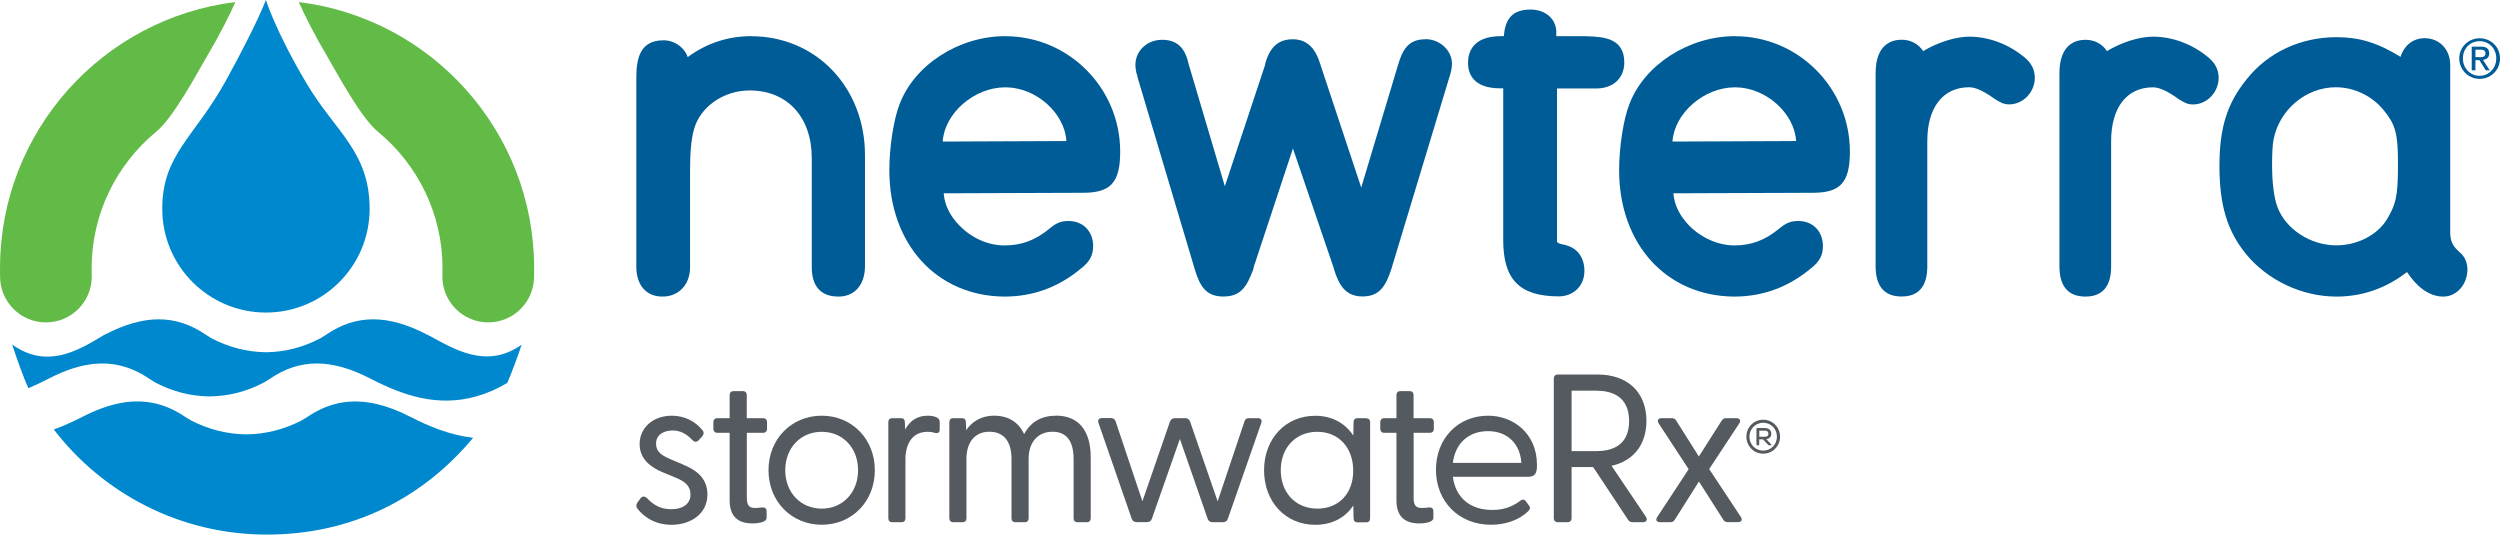
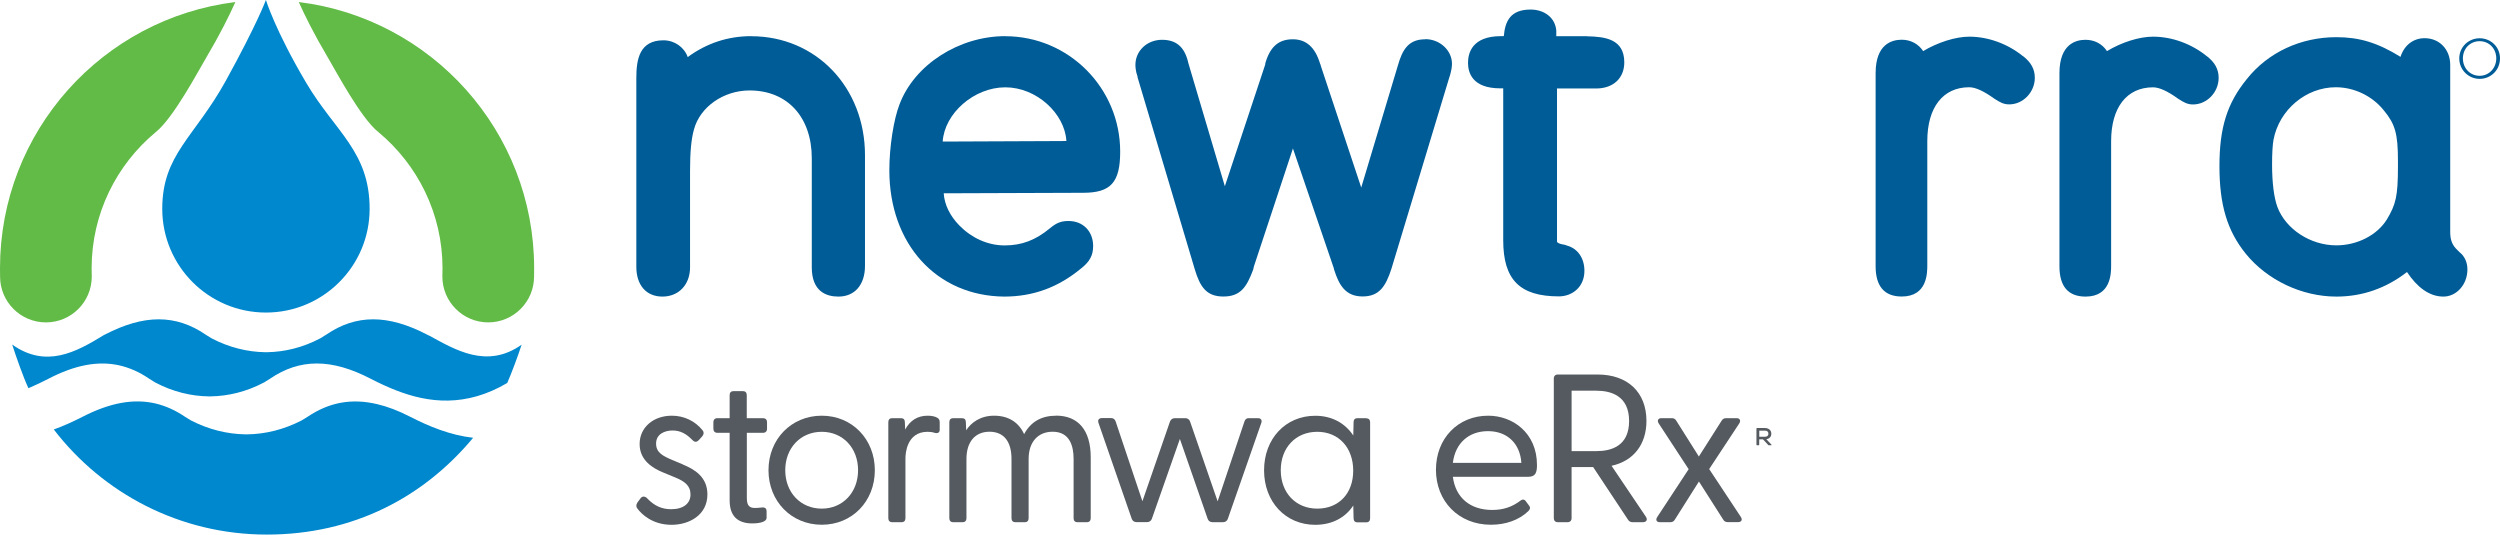
<svg xmlns="http://www.w3.org/2000/svg" id="Layer_1" data-name="Layer 1" viewBox="0 0 342.98 73.34">
  <defs>
    <style>
      .cls-1 {
        fill: #005c97;
      }

      .cls-2 {
        fill: #0088ce;
      }

      .cls-3 {
        fill: #62bb46;
      }

      .cls-4 {
        fill: #545a5f;
      }
    </style>
  </defs>
  <g>
    <path class="cls-4" d="m93.68,63.71l-1.37-.57c-1.43-.6-2.3-1.06-2.3-2.29,0-1.32,1.21-1.79,2.25-1.79s1.86.41,2.72,1.3c.12.12.27.25.46.25h.01c.19,0,.34-.15.44-.25l.46-.51c.23-.27.24-.58.03-.82-1.01-1.27-2.54-2-4.2-2-2.57,0-4.43,1.63-4.43,3.89s1.84,3.33,3.23,3.9l1.65.68c1.3.54,2.1,1.12,2.1,2.34s-.96,2.02-2.65,2.02c-1.31,0-2.33-.47-3.32-1.52-.15-.15-.32-.22-.49-.21-.15.01-.29.09-.39.23l-.43.58c-.21.32-.2.62.04.89.5.65,1.96,2.17,4.65,2.17,2.37,0,4.91-1.31,4.91-4.17,0-2.42-1.8-3.46-3.37-4.1Z" />
    <path class="cls-4" d="m104.67,57.37h-2.22v-3.16c0-.35-.19-.55-.52-.55h-1.31c-.33,0-.52.2-.52.55v3.16h-1.68c-.34,0-.55.21-.55.55v.91c0,.34.21.55.55.55h1.68v9.26c0,2.11,1.05,3.17,3.12,3.17.46,0,1.95-.06,1.95-.78v-.88c0-.12-.02-.3-.15-.42-.12-.1-.3-.14-.56-.1-.26.03-.65.06-.87.06-.68,0-1.13-.23-1.13-1.33v-8.98h2.22c.34,0,.55-.21.55-.55v-.91c0-.34-.21-.55-.55-.55Z" />
    <path class="cls-4" d="m112.74,57.03c-4.17,0-7.31,3.22-7.31,7.48s3.14,7.48,7.31,7.48,7.28-3.21,7.28-7.48-3.13-7.48-7.28-7.48Zm0,12.75c-2.9,0-5.01-2.21-5.01-5.27s2.11-5.27,5.01-5.27,4.98,2.22,4.98,5.27-2.1,5.27-4.98,5.27Z" />
    <path class="cls-4" d="m127.27,57.03c-1.37,0-2.41.64-3.09,1.9l-.04-.98c0-.39-.17-.58-.55-.58h-1.2c-.33,0-.52.2-.52.55v13.17c0,.35.19.55.52.55h1.31c.33,0,.52-.2.52-.55v-8.21c0-.61.15-3.64,3.04-3.64.34,0,.66.04.96.14.24.07.42.05.54-.04.11-.08.16-.21.16-.39v-1c0-.3-.08-.47-.29-.61-.3-.2-.79-.31-1.37-.31Z" />
    <path class="cls-4" d="m144.88,57.03c-2.01,0-3.48.85-4.38,2.53-.76-1.66-2.18-2.53-4.12-2.53s-3.18,1-3.83,2l-.04-1.08c0-.39-.17-.58-.55-.58h-1.2c-.33,0-.52.2-.52.55v13.17c0,.35.19.55.52.55h1.31c.33,0,.52-.2.52-.55v-8.13c0-2.33,1.18-3.73,3.16-3.73s3.02,1.36,3.02,3.73v8.13c0,.35.19.55.52.55h1.31c.33,0,.52-.2.52-.55v-8.13c0-2.3,1.26-3.73,3.3-3.73,2.38,0,2.87,2.03,2.87,3.73v8.13c0,.35.19.55.52.55h1.31c.33,0,.52-.2.52-.55v-8.36c0-3.68-1.69-5.71-4.77-5.71Z" />
    <path class="cls-4" d="m172.61,57.37h-1.31c-.36,0-.49.24-.57.45l-3.68,10.96-3.79-10.97c-.1-.28-.35-.44-.65-.44h-1.43c-.31,0-.55.17-.66.44l-3.79,10.96-3.68-10.97c-.11-.29-.31-.44-.6-.44h-1.28c-.2,0-.35.06-.44.18-.09.12-.09.29-.02.5l4.56,13.15h0c.1.28.35.44.65.44h1.45c.31,0,.55-.17.65-.44l3.85-10.97,3.82,10.98c.1.28.35.44.65.44h1.45c.31,0,.55-.17.65-.44l4.59-13.15c.08-.21.07-.38-.02-.5-.08-.12-.23-.18-.44-.18Z" />
    <path class="cls-4" d="m187.45,57.37h-1.23c-.33,0-.52.2-.52.55l-.04,1.83c-1.16-1.75-2.99-2.71-5.22-2.71-4.07,0-7.02,3.15-7.02,7.48s2.95,7.48,7.02,7.48c2.26,0,4.1-.94,5.22-2.65l.04,1.76c0,.35.19.55.52.55h1.23c.33,0,.52-.2.52-.55v-13.17c0-.35-.19-.55-.52-.55Zm-6.73,12.41c-2.95,0-5.01-2.17-5.01-5.27s2.06-5.27,5.01-5.27,4.93,2.19,4.93,5.33-1.98,5.21-4.93,5.21Z" />
-     <path class="cls-4" d="m196.15,57.37h-2.22v-3.16c0-.35-.19-.55-.52-.55h-1.31c-.33,0-.52.2-.52.55v3.16h-1.67c-.34,0-.55.21-.55.55v.91c0,.34.21.55.55.55h1.67v9.26c0,2.11,1.05,3.17,3.12,3.17.46,0,1.95-.06,1.95-.78v-.88c0-.12-.02-.3-.15-.42-.12-.1-.3-.14-.56-.1-.25.03-.64.06-.87.06-.68,0-1.13-.23-1.13-1.33v-8.98h2.22c.34,0,.55-.21.55-.55v-.91c0-.34-.21-.55-.55-.55Z" />
    <path class="cls-4" d="m204.17,57.03c-4.15,0-7.17,3.12-7.17,7.42s3.1,7.54,7.54,7.54c2.05,0,3.85-.65,5.1-1.84.17-.17.42-.42.13-.79l-.49-.66c-.16-.2-.42-.22-.64-.05-1.19.91-2.4,1.31-3.93,1.31-3.03,0-5.03-1.7-5.39-4.55h10.36c.98,0,1.18-.59,1.18-1.61,0-4.44-3.36-6.77-6.68-6.77Zm-4.85,6.47c.33-2.69,2.17-4.35,4.82-4.35s4.4,1.7,4.58,4.35h-9.4Z" />
    <path class="cls-4" d="m221.1,63.9c3-.65,4.78-2.93,4.78-6.15,0-3.93-2.57-6.37-6.71-6.37h-5.45c-.34,0-.55.21-.55.55v19.16c0,.34.21.55.55.55h1.34c.34,0,.55-.21.55-.55v-7.01h2.96l4.77,7.2c.14.24.35.36.64.36h1.42c.23,0,.4-.08.48-.22.06-.1.09-.27-.07-.52l-4.72-7Zm-5.49-2.02v-8.28h3.39c2.05,0,4.5.72,4.5,4.16s-2.45,4.13-4.5,4.13h-3.39Z" />
    <path class="cls-4" d="m234.48,64.36l4.14-6.28c.15-.25.12-.42.06-.51-.05-.09-.17-.2-.42-.2h-1.46c-.28,0-.47.12-.61.35l-3.12,4.91-3.09-4.9c-.14-.25-.33-.36-.61-.36h-1.46c-.25,0-.37.11-.42.2-.05.1-.09.26.07.52l4.11,6.28-4.31,6.56c-.17.25-.13.42-.09.5.04.08.15.21.44.21h1.46c.28,0,.47-.12.61-.36l3.3-5.22,3.32,5.21c.14.25.34.36.62.36h1.45c.28,0,.4-.13.44-.21.04-.08.09-.26-.08-.5l-4.34-6.56Z" />
-     <path class="cls-4" d="m241.9,57.58c-1.3,0-2.31,1.04-2.31,2.33s1.02,2.33,2.31,2.33,2.31-1.04,2.31-2.33-1.02-2.33-2.31-2.33Zm0,4.24c-1.08,0-1.89-.85-1.89-1.91s.82-1.91,1.89-1.91,1.88.85,1.88,1.91-.81,1.91-1.88,1.91Z" />
    <path class="cls-4" d="m242.32,60.26c.43-.07.69-.34.69-.75,0-.49-.35-.79-.91-.79h-1.06s-.07.03-.07.07v2.23s.03.07.07.07h.24s.07-.03.07-.07v-.75h.51l.72.77s.05.05.09.05h.3c.07,0,.09-.05.05-.1l-.7-.74Zm-.96-.34v-.84h.77c.34,0,.48.17.48.43,0,.22-.14.41-.48.41h-.77Z" />
  </g>
  <g>
    <g>
      <g>
        <path class="cls-2" d="m58.86,46.04c-.09-.05-.19-.09-.28-.14-5.37-2.79-9.72-2.79-13.81,0-.26.17-.53.34-.8.5-2.43,1.29-4.96,1.89-7.37,1.92h-.23c-2.41-.04-4.94-.64-7.37-1.92-.28-.16-.54-.33-.8-.5-4.09-2.79-8.44-2.79-13.81,0-.03.02-.07.03-.11.05-3.86,2.37-7.96,4.62-12.61,1.32.49,1.54,1.55,4.55,2.23,5.99.95-.4,1.87-.85,2.75-1.3,3.6-1.87,6.74-2.48,9.65-1.85,1.43.32,2.82.92,4.17,1.85.26.17.53.34.8.5,2.43,1.29,4.96,1.89,7.37,1.92h.23c2.41-.03,4.94-.63,7.37-1.92.28-.16.54-.33.8-.5,4.09-2.79,8.44-2.79,13.81,0,1.11.57,2.27,1.12,3.48,1.59,4.43,1.73,9.55,2.36,15.26-1.01.55-1.23,1.56-3.95,1.97-5.25-4.78,3.38-9.14.67-12.7-1.26Z" />
        <path class="cls-2" d="m51.72,55.44c-3.48-.82-6.56-.25-9.51,1.73-.26.17-.53.34-.81.5-2.47,1.28-5.04,1.89-7.49,1.92h-.24c-2.45-.04-5.02-.64-7.49-1.92-.28-.16-.55-.33-.81-.5-1.3-.88-2.63-1.48-4.01-1.81-3.02-.71-6.27-.11-10.02,1.81-1.25.64-2.57,1.25-3.96,1.75,6.73,8.77,17.31,14.42,29.22,14.42s21.56-5.16,28.31-13.28c-3.16-.36-6.05-1.56-8.65-2.89-1.59-.82-3.09-1.39-4.53-1.73Z" />
        <path class="cls-2" d="m36.48,42.88c7.86,0,14.23-6.37,14.23-14.23s-4.72-10.56-8.69-17.27c-4.27-7.21-5.54-11.39-5.54-11.39,0,0-1.1,3.09-5.49,11.07-4.3,7.8-8.73,10.12-8.73,17.59,0,7.86,6.37,14.23,14.23,14.23Z" />
      </g>
      <g>
        <path class="cls-3" d="m0,36.8c0,.33.01,1.09.01,1.14,0,3.47,2.81,6.29,6.29,6.29s6.29-2.82,6.29-6.29c0-.12-.02-.88-.02-1.14,0-7.5,3.43-14.22,8.79-18.67,2.41-1.9,5.83-8.37,6.93-10.22,1.92-3.24,3.19-5.82,4-7.63C14.1,2.52,0,18,0,36.8Z" />
        <path class="cls-3" d="m40.99.28c.81,1.81,2.08,4.39,4,7.63,1.1,1.85,4.52,8.32,6.93,10.22,5.36,4.45,8.79,11.17,8.79,18.67,0,.25-.02,1.01-.02,1.14,0,3.47,2.82,6.29,6.29,6.29s6.29-2.82,6.29-6.29c0-.05.01-.8.01-1.14C73.28,18,59.18,2.52,40.99.28Z" />
      </g>
    </g>
    <g>
      <path class="cls-1" d="m103.06,4.96c-3.19,0-6.12.97-8.71,2.87-.48-1.35-1.8-2.3-3.33-2.3-3.28,0-3.72,2.6-3.72,5.15v25.93c0,2.52,1.37,4.08,3.58,4.08s3.79-1.61,3.79-4.01v-13.25c0-2.59.17-4.39.54-5.68.84-3.09,4.05-5.34,7.63-5.34,5.18,0,8.53,3.65,8.53,9.31v14.96c0,3.31,1.99,4.01,3.65,4.01,2.25,0,3.65-1.62,3.65-4.22v-15.17c0-9.31-6.71-16.33-15.62-16.33Z" />
      <path class="cls-1" d="m137.91,4.96c-6.35,0-12.44,3.92-14.49,9.32-.82,2.08-1.41,5.9-1.41,9.08,0,10.13,6.48,17.25,15.76,17.33h0c3.98,0,7.45-1.28,10.58-3.89,1.15-.9,1.62-1.78,1.62-3.04,0-2.03-1.39-3.44-3.37-3.44-1.02,0-1.64.24-2.55.99-1.96,1.63-3.87,2.36-6.21,2.36s-4.54-1.02-6.21-2.72c-1.31-1.33-2.06-2.88-2.16-4.43l19.13-.07c3.8,0,5.08-1.43,5.08-5.65,0-8.73-7.07-15.83-15.76-15.83Zm7.9,14.39l-16.09.07h-.39c.25-3.87,4.3-7.44,8.59-7.44s8.16,3.6,8.38,7.36c-.13,0-.28,0-.47,0Z" />
      <path class="cls-1" d="m195.53,5.39c-2.28,0-3.13,1.39-3.76,3.62l-5.02,16.72-5.53-16.65c-.02-.15-.07-.25-.12-.36-.68-2.24-1.9-3.33-3.74-3.33s-3.01.91-3.69,3.03l-.04.13h0c-.03.11-.06.21-.06.33l-5.53,16.67-5.01-16.9-.06-.26c-.52-2-1.65-2.93-3.55-2.93-2.05,0-3.65,1.51-3.65,3.44,0,.2.02.88.29,1.59v.1l7.87,26.41c.71,2.33,1.57,3.68,3.9,3.68s3.19-1.25,4.1-3.7l.1-.44,5.35-16.17,5.49,16.08c.03.12.07.2.09.24.01.03.02.09.04.18l.03.12c.68,2.17,1.6,3.68,3.9,3.68s3.18-1.38,3.97-3.82l7.9-26.12.15-.47c.16-.58.25-1.08.25-1.52,0-1.83-1.67-3.37-3.65-3.37Z" />
      <path class="cls-1" d="m217.76,4.97h-4.25v-.78s-.01-.09-.01-.09c-.19-1.74-1.7-2.79-3.51-2.79-2.75,0-3.5,1.56-3.68,3.65h-.4c-3.92,0-4.51,2.29-4.51,3.65s.58,3.51,4.44,3.51h.28c.06,0,.07,0,.11,0v20.83c0,5.41,2.25,7.71,7.65,7.71,1.74,0,3.49-1.21,3.49-3.51,0-1.73-.91-3.05-2.39-3.46l-.31-.11c-.52-.09-.86-.15-1.06-.4,0-.13,0-.25,0-.38V12.14s-.01,0,0,0h5.36c2.35,0,3.87-1.41,3.87-3.58,0-3.2-2.62-3.53-5.09-3.58Z" />
-       <path class="cls-1" d="m238.03,4.96c-6.34,0-12.44,3.92-14.49,9.32-.82,2.08-1.41,5.9-1.41,9.08,0,10.13,6.48,17.25,15.75,17.33h0c3.98,0,7.45-1.28,10.59-3.89,1.15-.9,1.62-1.78,1.62-3.04,0-2.03-1.38-3.44-3.37-3.44-1.02,0-1.64.24-2.56.99-1.96,1.63-3.87,2.36-6.21,2.36-2.21,0-4.54-1.02-6.21-2.72-1.3-1.33-2.06-2.88-2.16-4.43l19.13-.07c3.8,0,5.08-1.43,5.08-5.65,0-8.73-7.07-15.83-15.76-15.83Zm7.9,14.39l-16.09.07h-.39c.25-3.87,4.3-7.44,8.58-7.44s8.16,3.6,8.38,7.36c-.13,0-.28,0-.47,0Z" />
      <path class="cls-1" d="m277.55,7.72c-2.1-1.71-4.79-2.69-7.39-2.69-1.85,0-4.32.78-6.32,1.98-.65-.99-1.71-1.56-2.94-1.56-1.34,0-3.58.59-3.58,4.58v26.5c0,2.76,1.21,4.15,3.58,4.15,3.51,0,3.51-3.23,3.51-4.29v-17.03c0-4.63,2.15-7.39,5.75-7.39.85,0,2,.52,3.45,1.57.78.5,1.26.78,2.04.78,1.9,0,3.51-1.67,3.51-3.65,0-1.18-.52-2.12-1.6-2.96Z" />
      <path class="cls-1" d="m302.77,7.72c-2.1-1.71-4.79-2.69-7.39-2.69-1.88,0-4.29.76-6.32,1.98-.65-.99-1.71-1.55-2.94-1.55-1.34,0-3.58.59-3.58,4.58v26.5c0,2.76,1.21,4.15,3.58,4.15,3.51,0,3.51-3.23,3.51-4.29v-17.03c0-4.63,2.15-7.39,5.75-7.39.85,0,2,.52,3.45,1.57.78.5,1.26.78,2.04.78,1.9,0,3.51-1.67,3.51-3.65,0-1.18-.52-2.12-1.6-2.96Z" />
      <path class="cls-1" d="m337.15,34.32c-.78-.72-1-1.5-1-2.49V8.9c0-2.12-1.48-3.66-3.51-3.66-1.55,0-2.8.96-3.31,2.56h0c-3.09-1.92-5.64-2.7-8.79-2.7-4.91,0-9.39,2.09-12.29,5.74-2.7,3.31-3.76,6.66-3.76,11.95s1.05,8.85,3.61,12.02c2.95,3.63,7.71,5.88,12.43,5.88,3.56,0,6.82-1.14,9.69-3.37,1.36,2.05,3.04,3.37,4.99,3.37,1.82,0,3.3-1.67,3.3-3.72,0-.98-.38-1.82-1.08-2.37l-.27-.27Zm-8.17-11.47c0,4.14-.31,5.21-1.51,7.24-1.34,2.17-4.07,3.57-6.95,3.57-3.54,0-6.94-2.22-8.08-5.27-.47-1.28-.73-3.35-.73-5.83,0-1.48.07-2.69.2-3.4.78-4.1,4.45-7.19,8.54-7.19,2.52,0,4.99,1.18,6.59,3.17,1.57,1.9,1.94,3.21,1.94,6.99v.71Z" />
-       <path class="cls-1" d="m341.5,7.33c0-.62-.36-.93-1.14-.93h-1.26v3.25h.51v-1.4h.54l.88,1.4h.54l-.93-1.44c.48-.05.86-.3.86-.89Zm-1.36.51h-.53v-1.03h.67c.34,0,.71.07.71.5,0,.51-.41.54-.86.54Z" />
      <path class="cls-1" d="m340.19,5.25c-1.53,0-2.8,1.2-2.8,2.77s1.28,2.8,2.8,2.8,2.79-1.2,2.79-2.8-1.27-2.77-2.79-2.77Zm0,5.15c-1.3,0-2.3-1.03-2.3-2.39s1-2.36,2.3-2.36,2.28,1.03,2.28,2.36-1,2.39-2.28,2.39Z" />
    </g>
  </g>
</svg>